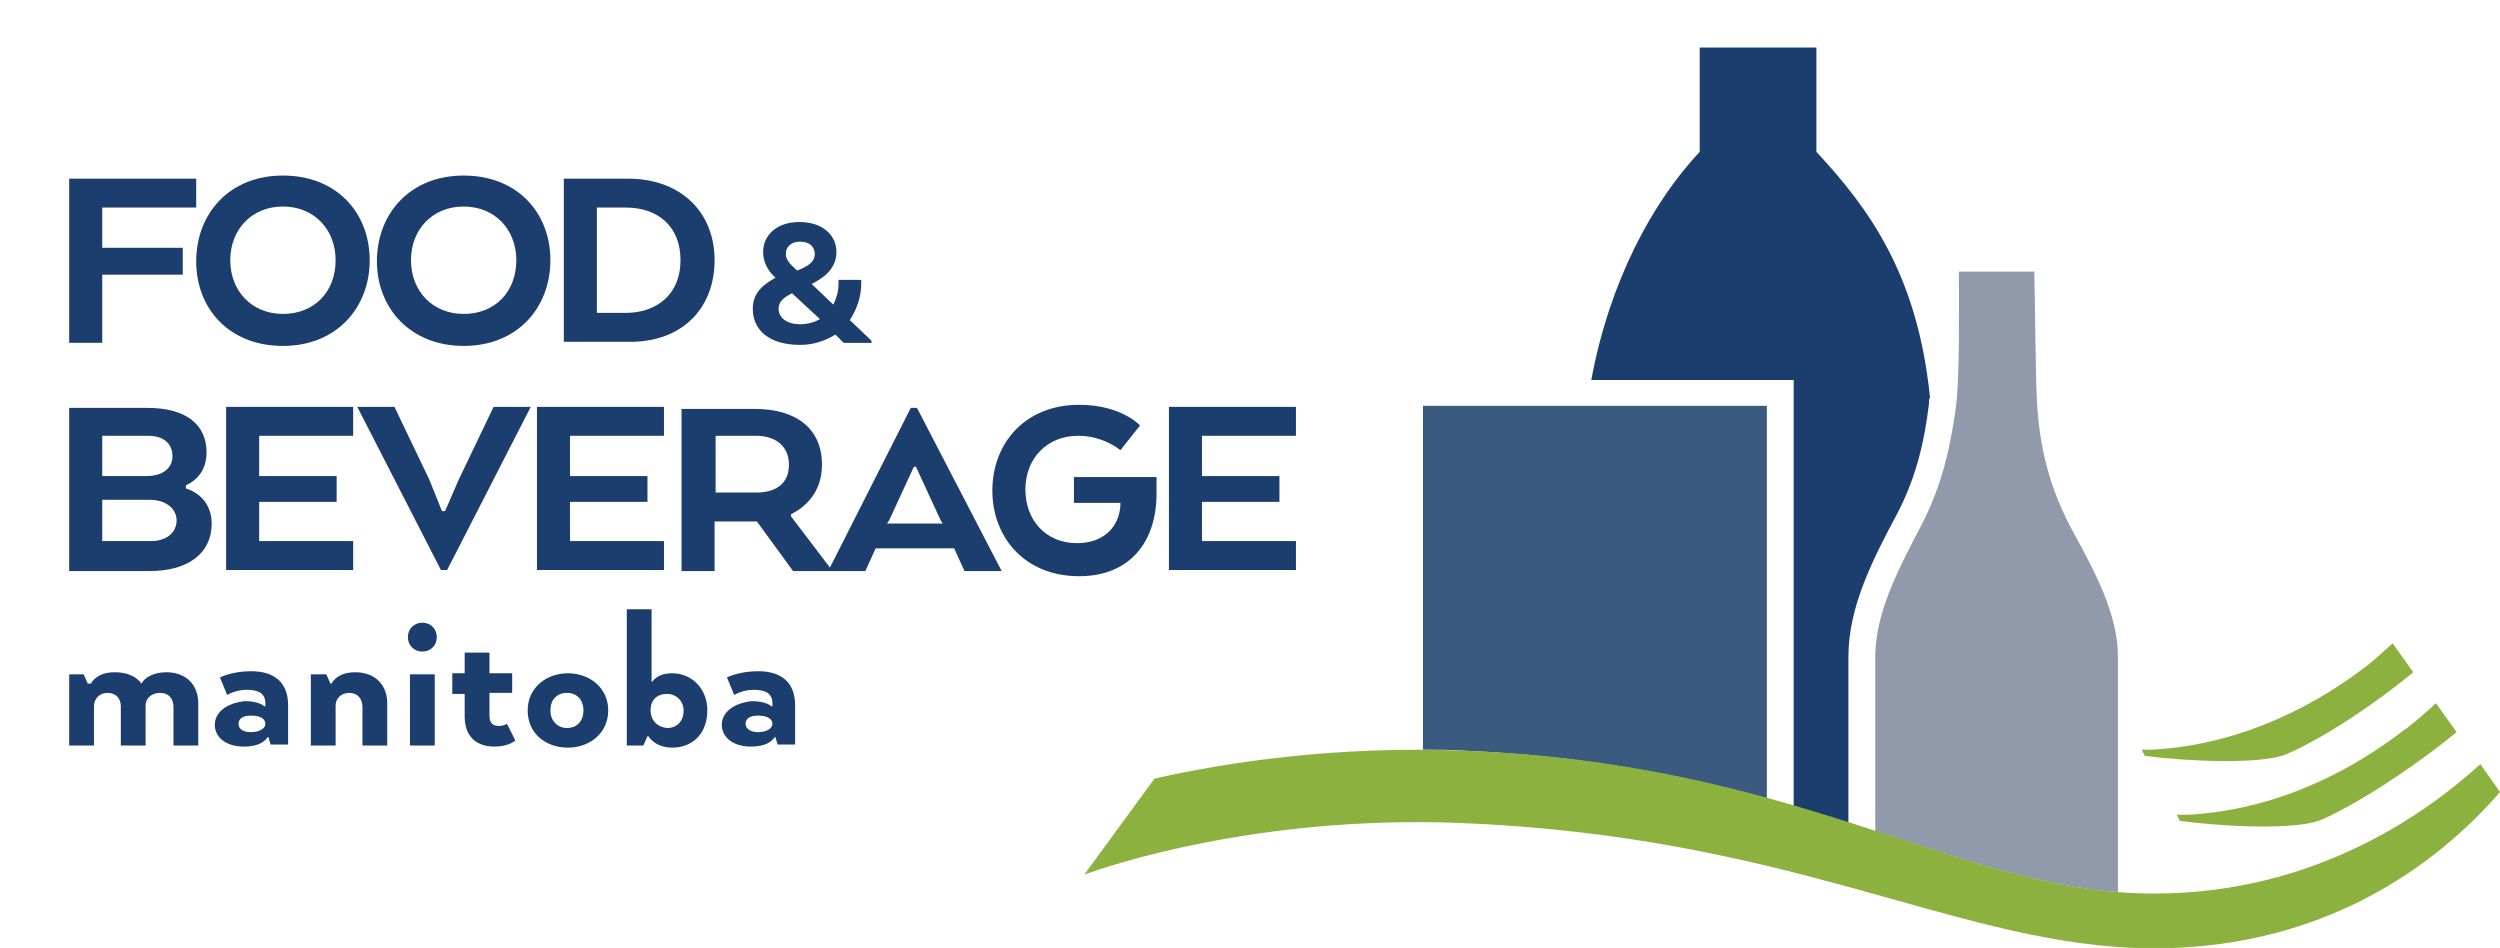
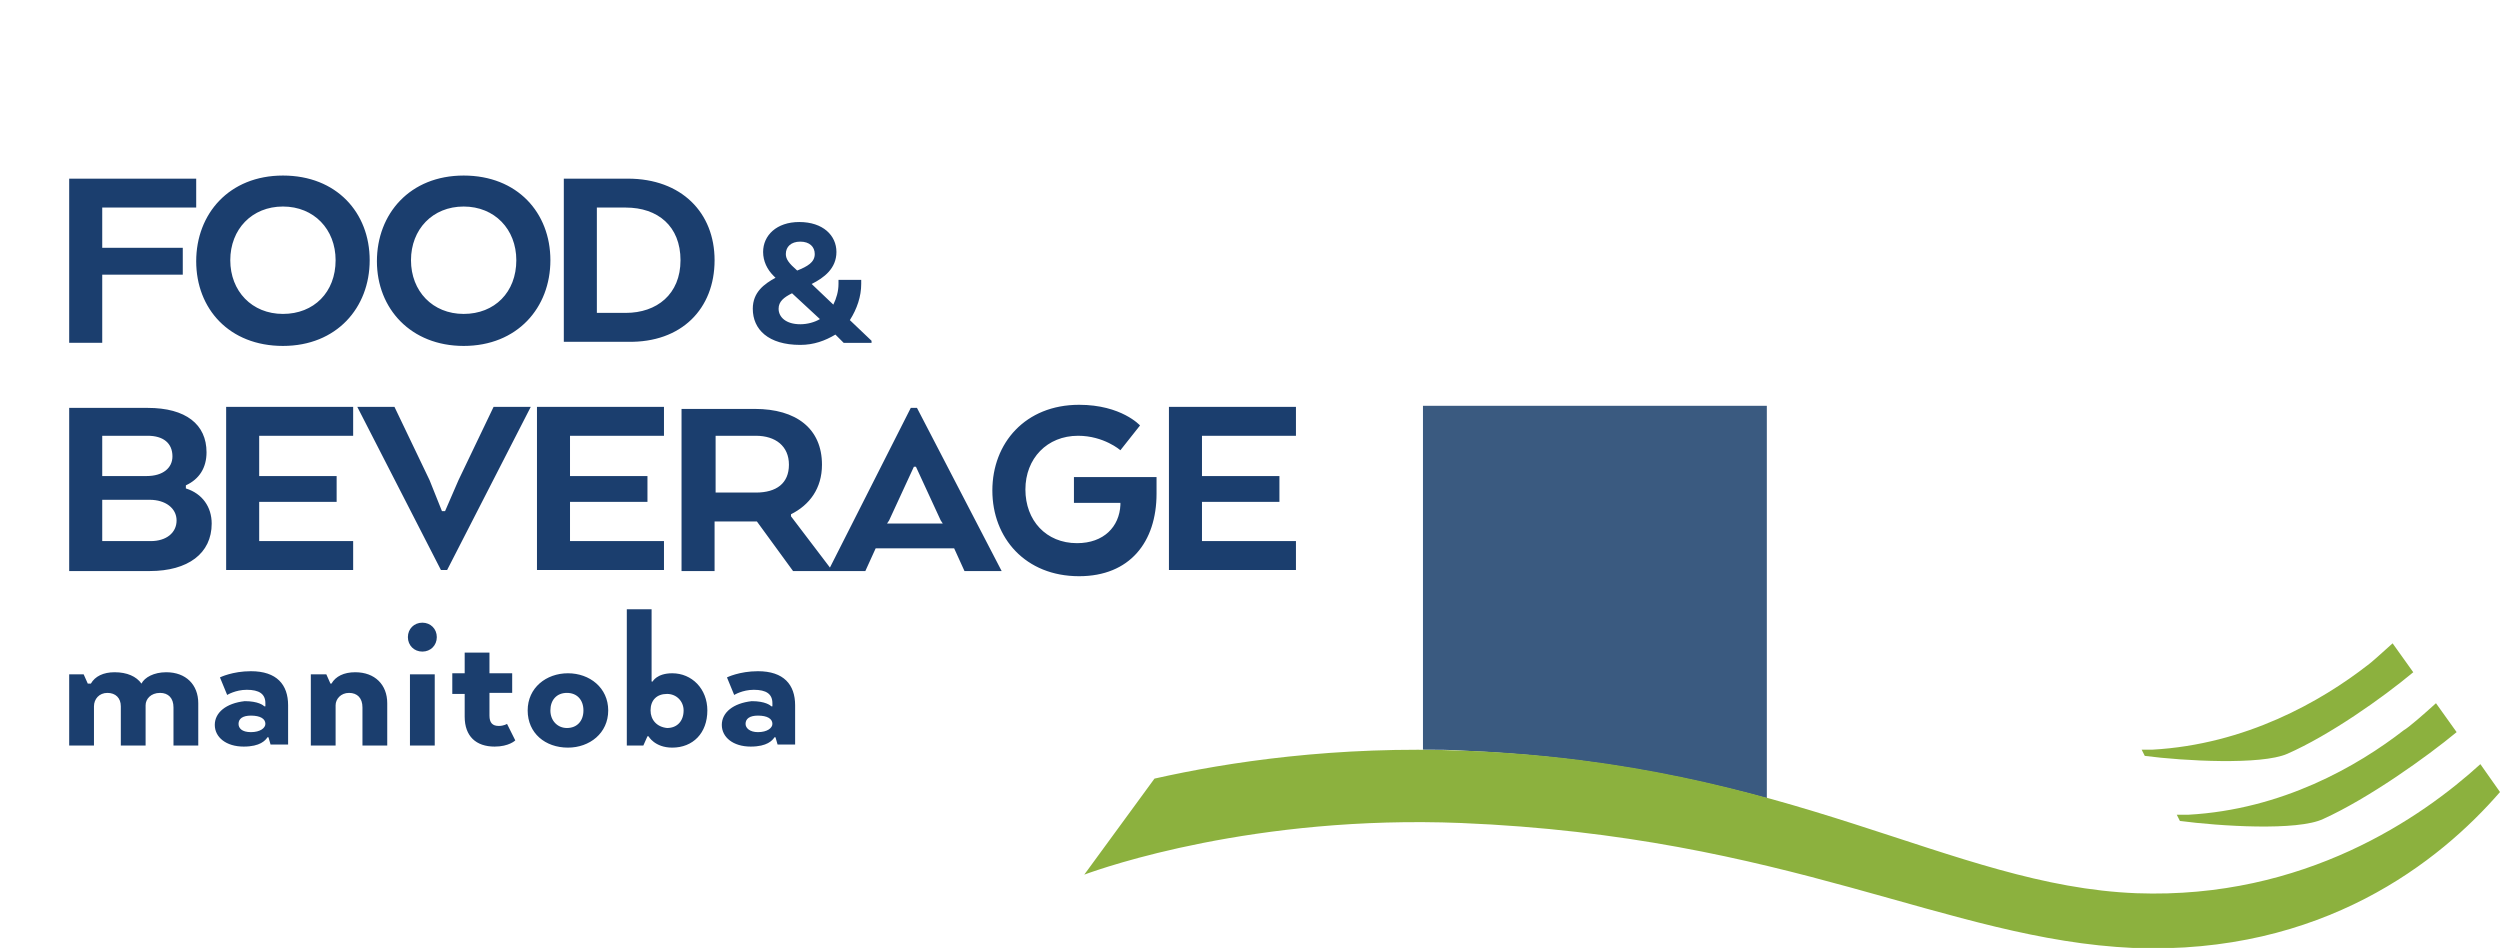
<svg xmlns="http://www.w3.org/2000/svg" id="Layer_1" viewBox="0 0 242.1 91.8">
  <style>.st0{fill:#8CB13E;} .st1{fill:#1B3E6E;} .st2{fill:#919AAA;} .st3{fill:#3A5A80;}</style>
  <path class="st0" d="M229.3 64.4c-4.5 3.5-11.8 7.7-20.9 8.2h-1l.3.6c3.8.5 11.3.9 13.8-.2 4.1-1.8 9.2-5.4 12.2-7.9l-2-2.8c-1 .9-2.1 1.9-2.4 2.1M232.8 70.7c-4.5 3.5-11.8 7.7-20.9 8.2h-1.1l.3.6c3.8.5 11.4 1 13.9-.2 4.4-2 10-6 12.9-8.4l-2-2.8c-1.1 1-2.7 2.4-3.1 2.6" />
-   <path class="st1" d="M186.8 39.1c0-.2 0-.4.1-.6-1.2-12-6-18.4-11-23.8V4.6h-11.3v10.1c-4.5 4.8-8.7 12.4-10.5 22.1h19.6V78.1c1.8.5 3.6 1.1 5.3 1.6V63.6c0-4.9 2.4-9.5 4.8-14 1.9-3.7 2.6-7.2 3-10.5" />
-   <path class="st2" d="M205.1 86.4V63.6c0-4.1-2.2-8.2-4.4-12.2-2-3.7-3.1-7.5-3.4-11.9-.2-2.6-.2-10-.3-13.2h-7.3c0 3.1.1 10.2-.3 13.2-.5 3.5-1.2 7.2-3.3 11.3-2.2 4.2-4.5 8.5-4.5 12.8v16.9c8.4 2.7 15.8 5.3 23.5 5.9" />
  <path class="st3" d="M171.1 77.3v-38h-33.3v33.3c1.3 0 2.7 0 4 .1 11.7.5 21.2 2.4 29.3 4.6" />
  <path class="st0" d="M240.2 74c-5.6 5.1-17 13.1-33.3 12.5-18-.7-33.3-12.6-65-13.8-12.5-.5-23 1.1-30.1 2.7l-6.8 9.3c1.9-.7 16.5-5.8 36.5-5 31.7 1.3 47.1 11.3 65.1 12.1 18.3.7 29.7-8.4 35.5-15.1l-1.9-2.7z" />
  <path class="st1" d="M72.2 70.1c0-.5.4-.8 1.2-.8.9 0 1.4.3 1.4.8 0 .4-.5.8-1.4.8-.8 0-1.2-.4-1.2-.8m-2.3.1c0 1.2 1.1 2.1 2.8 2.1 1.6 0 2.1-.6 2.3-.9h.1l.2.7H77v-3.8c0-2-1.1-3.3-3.6-3.3-1.8 0-3 .6-3 .6l.7 1.7s.8-.5 1.9-.5c1.2 0 1.8.4 1.8 1.3v.3h-.1c-.1-.1-.6-.5-1.9-.5-1.8.2-2.9 1.1-2.9 2.3M63 68.8c0-1 .6-1.6 1.6-1.6.9 0 1.6.7 1.6 1.6 0 1-.6 1.7-1.6 1.7-1-.1-1.6-.8-1.6-1.7m-2.3 3.4h1.6l.4-.9h.1s.6 1.1 2.3 1.1c2 0 3.4-1.4 3.4-3.6 0-2.1-1.5-3.6-3.4-3.6-1.5 0-1.9.8-1.9.8h-.1v-7h-2.4v13.2zm-5.8-1.7c-.9 0-1.6-.7-1.6-1.7s.6-1.7 1.6-1.7 1.6.7 1.6 1.7-.6 1.7-1.6 1.7m4-1.7c0-2.2-1.8-3.6-3.9-3.6-2.1 0-3.9 1.4-3.9 3.6s1.7 3.6 3.9 3.6c2.1 0 3.9-1.4 3.9-3.6m-15.1-3.5v1.9H45v2.2c0 1.9 1.1 2.9 2.9 2.9 1.4 0 2-.6 2-.6l-.8-1.6s-.3.2-.8.2c-.6 0-.9-.3-.9-1v-2.2h2.2v-1.9h-2.2v-2H45v2h-1.2zm-4.1 6.9h2.4v-6.9h-2.4v6.9zm1.2-9.1c.8 0 1.4-.6 1.4-1.4s-.6-1.4-1.4-1.4c-.8 0-1.4.6-1.4 1.4s.6 1.4 1.4 1.4m-10.8 9.1h2.4v-3.9c0-.6.5-1.2 1.3-1.2s1.3.5 1.3 1.4v3.7h2.4v-4.1c0-1.8-1.2-3-3.1-3-1.1 0-1.9.4-2.3 1.1H32l-.4-.9h-1.5v6.9zm-7-2.1c0-.5.4-.8 1.2-.8.9 0 1.4.3 1.4.8 0 .4-.5.8-1.4.8-.9 0-1.2-.4-1.2-.8m-2.3.1c0 1.2 1.1 2.1 2.8 2.1 1.6 0 2.1-.6 2.3-.9h.1l.2.7h1.7v-3.8c0-2-1.1-3.3-3.6-3.3-1.8 0-3 .6-3 .6l.7 1.7s.8-.5 1.9-.5c1.2 0 1.8.4 1.8 1.3v.3h-.1c-.1-.1-.6-.5-1.9-.5-1.8.2-2.9 1.1-2.9 2.3M9.1 68.4c0-.7.5-1.3 1.3-1.3s1.3.5 1.3 1.3v3.8h2.4v-3.9c0-.6.5-1.2 1.4-1.2.8 0 1.3.5 1.3 1.4v3.7h2.4v-4.1c0-1.8-1.2-3-3.1-3-1.2 0-2.1.5-2.4 1.1-.5-.7-1.4-1.1-2.6-1.1-1.1 0-1.9.4-2.3 1.1h-.3l-.4-.9H6.7v6.9h2.4v-3.8zM123.9 46.1h-7.5v-3.9h9.1v-2.8h-12.3v15.8h12.3v-2.8h-9.1v-3.8h7.5v-2.5zM104 48.7h4.5v.2c-.1 2.1-1.6 3.7-4.2 3.7-3 0-5-2.2-5-5.2s2.1-5.2 5.1-5.2c2.5 0 4.1 1.4 4.1 1.4l1.9-2.4s-1.8-2-5.9-2c-5.2 0-8.4 3.7-8.4 8.3 0 4.6 3.2 8.3 8.4 8.3 4.9 0 7.5-3.3 7.5-8v-1.6h-8v2.5zm-12.9 1.7l.2.3h-5.4l.2-.3 2.4-5.2h.2l2.4 5.2zm-10.9 4.9h3.6l1-2.2h7.6l1 2.2H97l-8.2-15.8h-.6l-8 15.8zM76.4 45c0 1.8-1.2 2.7-3.2 2.7h-3.9v-5.5h3.9c1.9 0 3.2 1 3.2 2.8M66 55.3h3.2v-4.8h4.1l3.5 4.8h3.6V55l-3.8-5v-.2c1.8-.9 3-2.5 3-4.8 0-3.5-2.5-5.4-6.5-5.4H66v15.7zm-3.3-9.2h-7.5v-3.9h9.1v-2.8H52v15.8h12.3v-2.8h-9.1v-3.8h7.5v-2.5zm-21.1.4l-3.4-7.1h-3.6l8.1 15.8h.6l8.1-15.8h-3.6l-3.4 7.1-1.3 3h-.3l-1.2-3zm-9-.4h-7.5v-3.9h9.1v-2.8H21.9v15.8h12.3v-2.8h-9.1v-3.8h7.5v-2.5zm-15.9-1.9c0 1.1-.9 1.9-2.5 1.9H9.9v-3.9h4.4c1.5 0 2.4.7 2.4 2m-2.2 4.2c1.5 0 2.6.8 2.6 2s-1 2-2.5 2H9.9v-4h4.6zm6 2.3c0-1.6-.9-2.9-2.5-3.4V47c1.3-.6 2-1.7 2-3.2 0-2.7-2-4.3-5.7-4.3H6.7v15.8h7.8c3.7 0 6-1.7 6-4.6M76.1 24.6c0-.7.5-1.2 1.4-1.2.9 0 1.4.5 1.4 1.2 0 .8-.7 1.2-1.7 1.6-.8-.7-1.1-1.1-1.1-1.6m1.4 6.8c-1.4 0-2.1-.7-2.1-1.5 0-.7.5-1.1 1.3-1.5l2.7 2.5c-.5.3-1.2.5-1.9.5m-4.6-1.5c0 2 1.5 3.5 4.6 3.5 1.3 0 2.4-.4 3.4-1l.8.8h2.7V33l-2.1-2c.7-1.1 1.1-2.3 1.1-3.5v-.4h-2.2v.4c0 .7-.2 1.4-.5 2l-2.1-2c1.2-.6 2.4-1.5 2.4-3.1s-1.3-2.9-3.6-2.9c-2.2 0-3.5 1.3-3.5 2.9 0 .9.4 1.7 1 2.3l.2.2c-1.1.6-2.2 1.4-2.2 3m-12.3-9.8c3.1 0 5.3 1.8 5.3 5.1s-2.3 5.1-5.3 5.1h-2.8V20.1h2.8zm8.6 5.1c0-4.6-3.2-7.9-8.4-7.9h-6.2v15.8h6.2c5.2.1 8.4-3.2 8.4-7.9m-24.3 5.2c-3 0-5.1-2.2-5.1-5.2s2.1-5.2 5.1-5.2c3 0 5.1 2.2 5.1 5.2 0 3.1-2.1 5.2-5.1 5.2m0 3.1c5.2 0 8.4-3.7 8.4-8.3S50.1 17 44.9 17s-8.4 3.7-8.4 8.3 3.3 8.2 8.4 8.2m-17.5-3.1c-3 0-5.1-2.2-5.1-5.2s2.1-5.2 5.1-5.2c3 0 5.1 2.2 5.1 5.2 0 3.1-2.1 5.2-5.1 5.2m0 3.1c5.2 0 8.4-3.7 8.4-8.3S32.6 17 27.4 17 19 20.7 19 25.3s3.2 8.2 8.4 8.2m-20.7-.3h3.2v-6.6h7.8V24H9.9v-3.9H19v-2.8H6.7v15.9z" />
</svg>